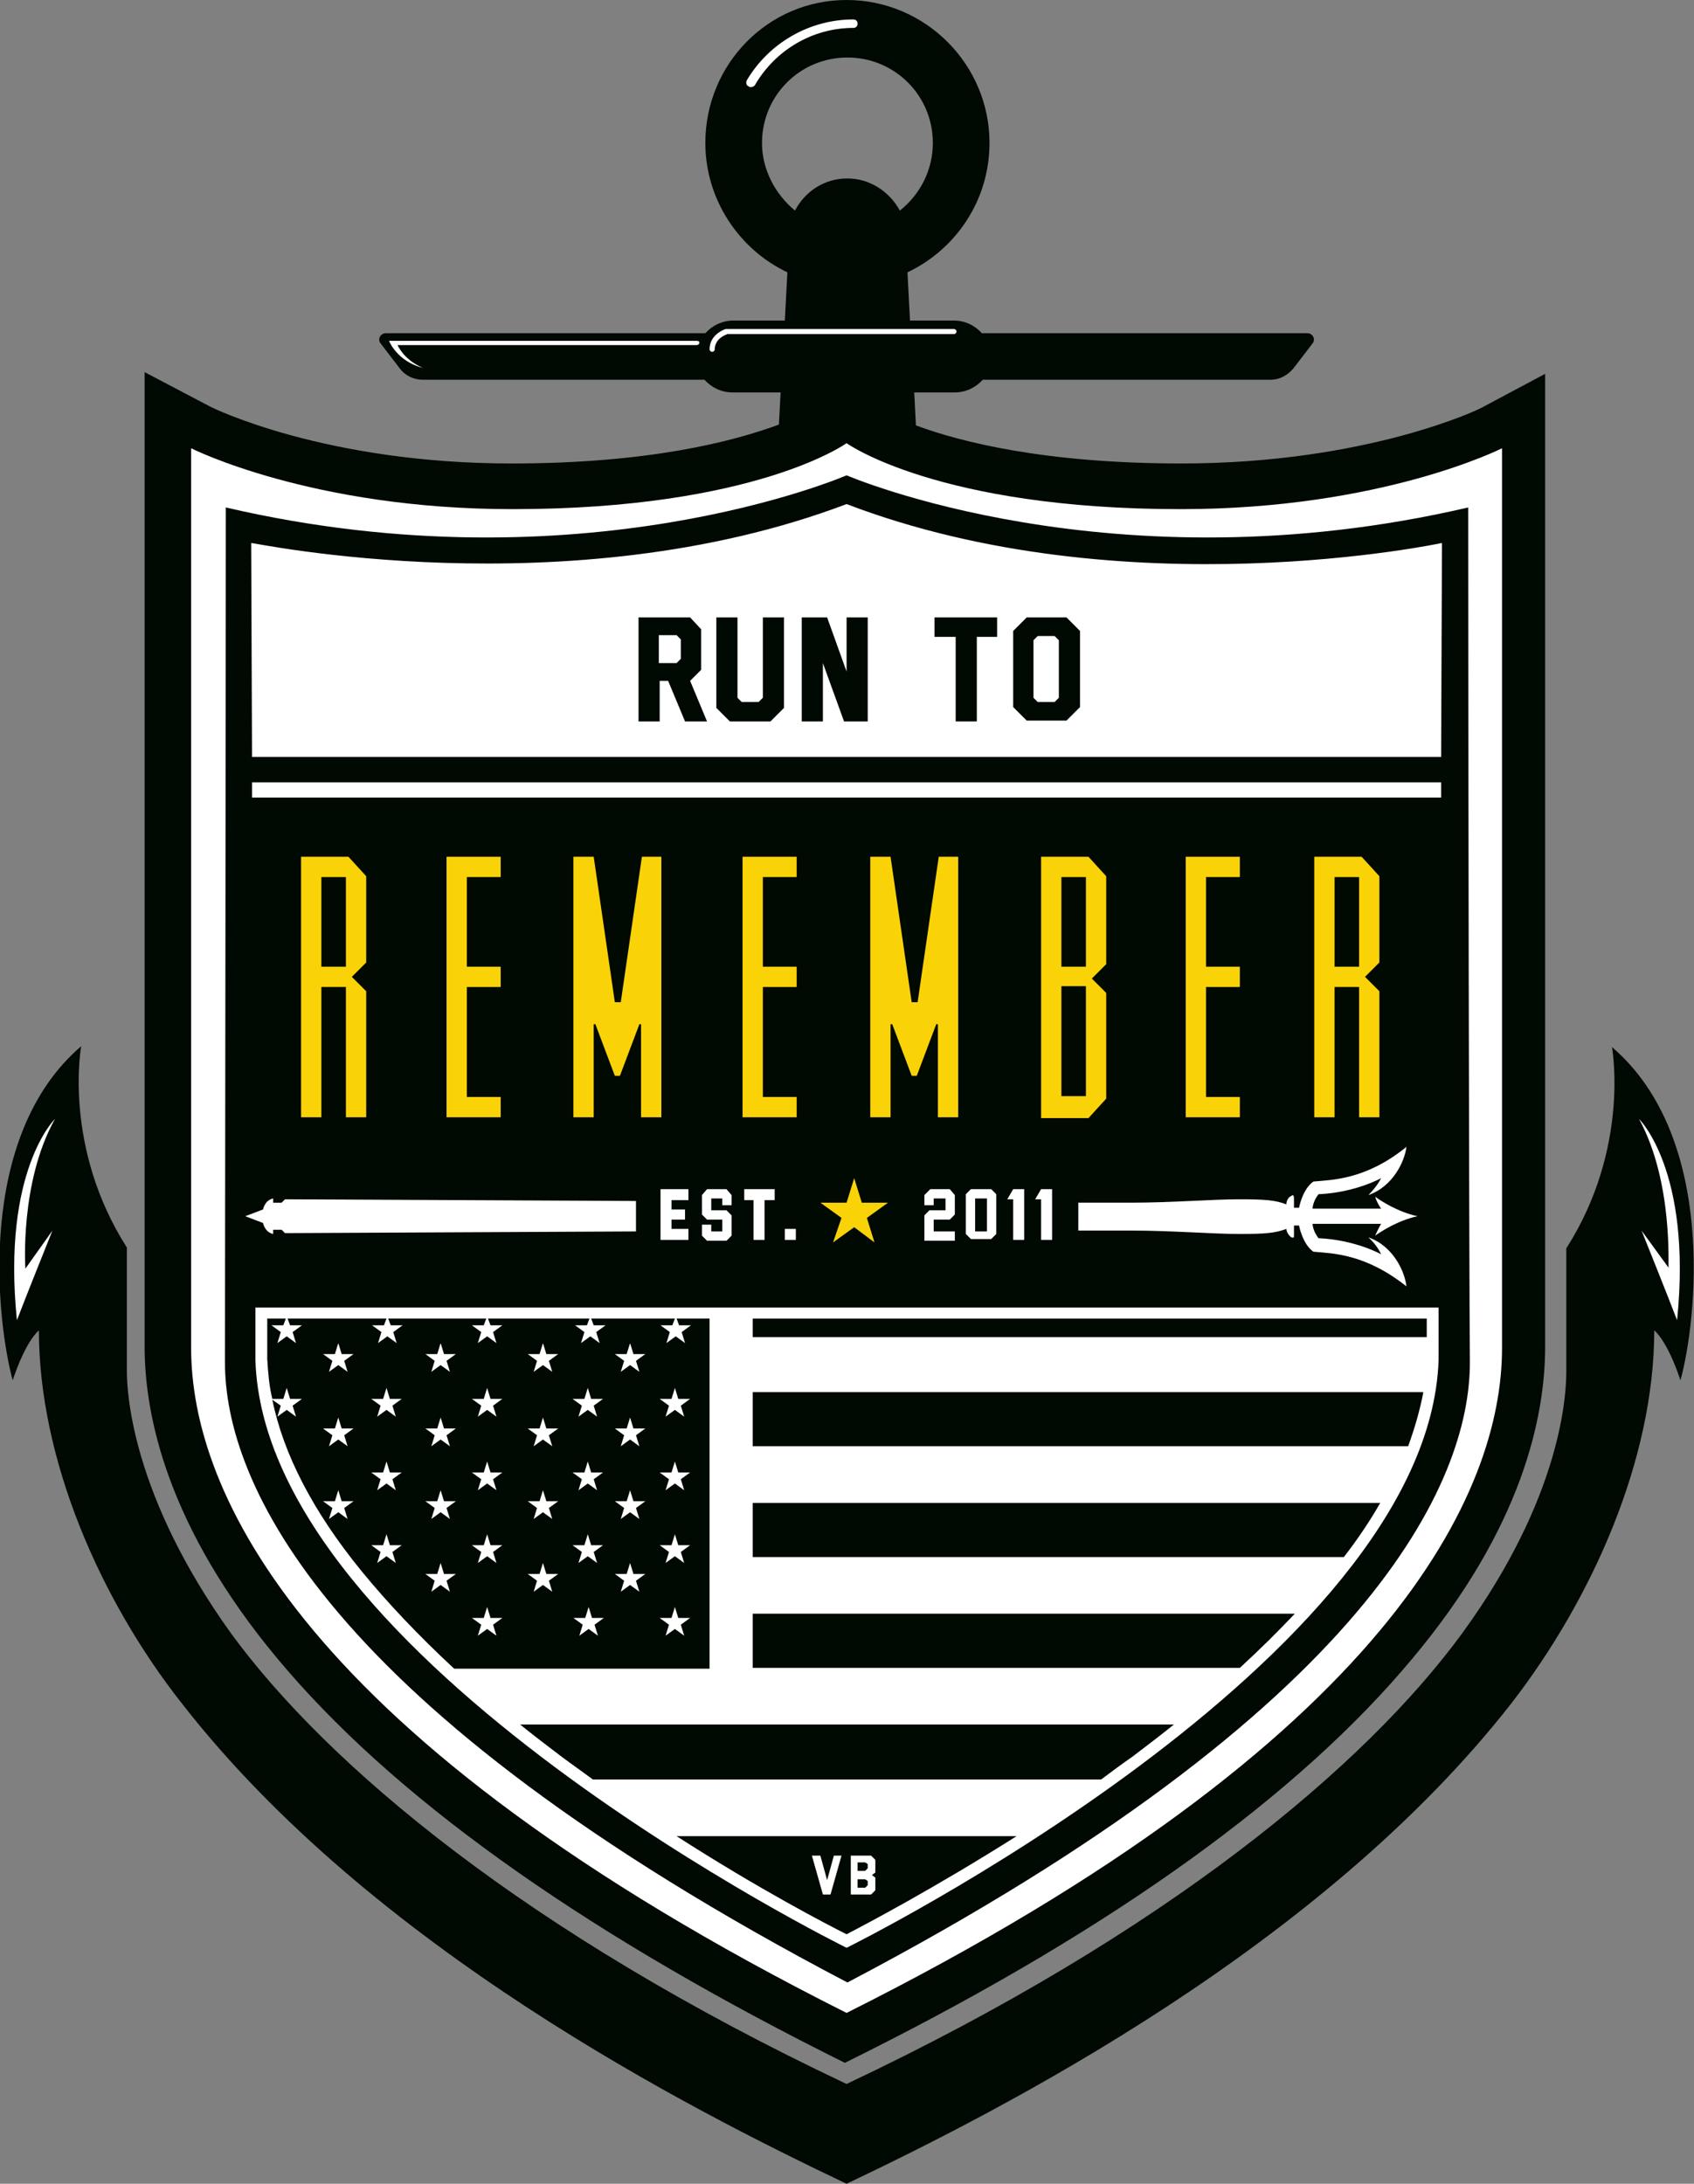
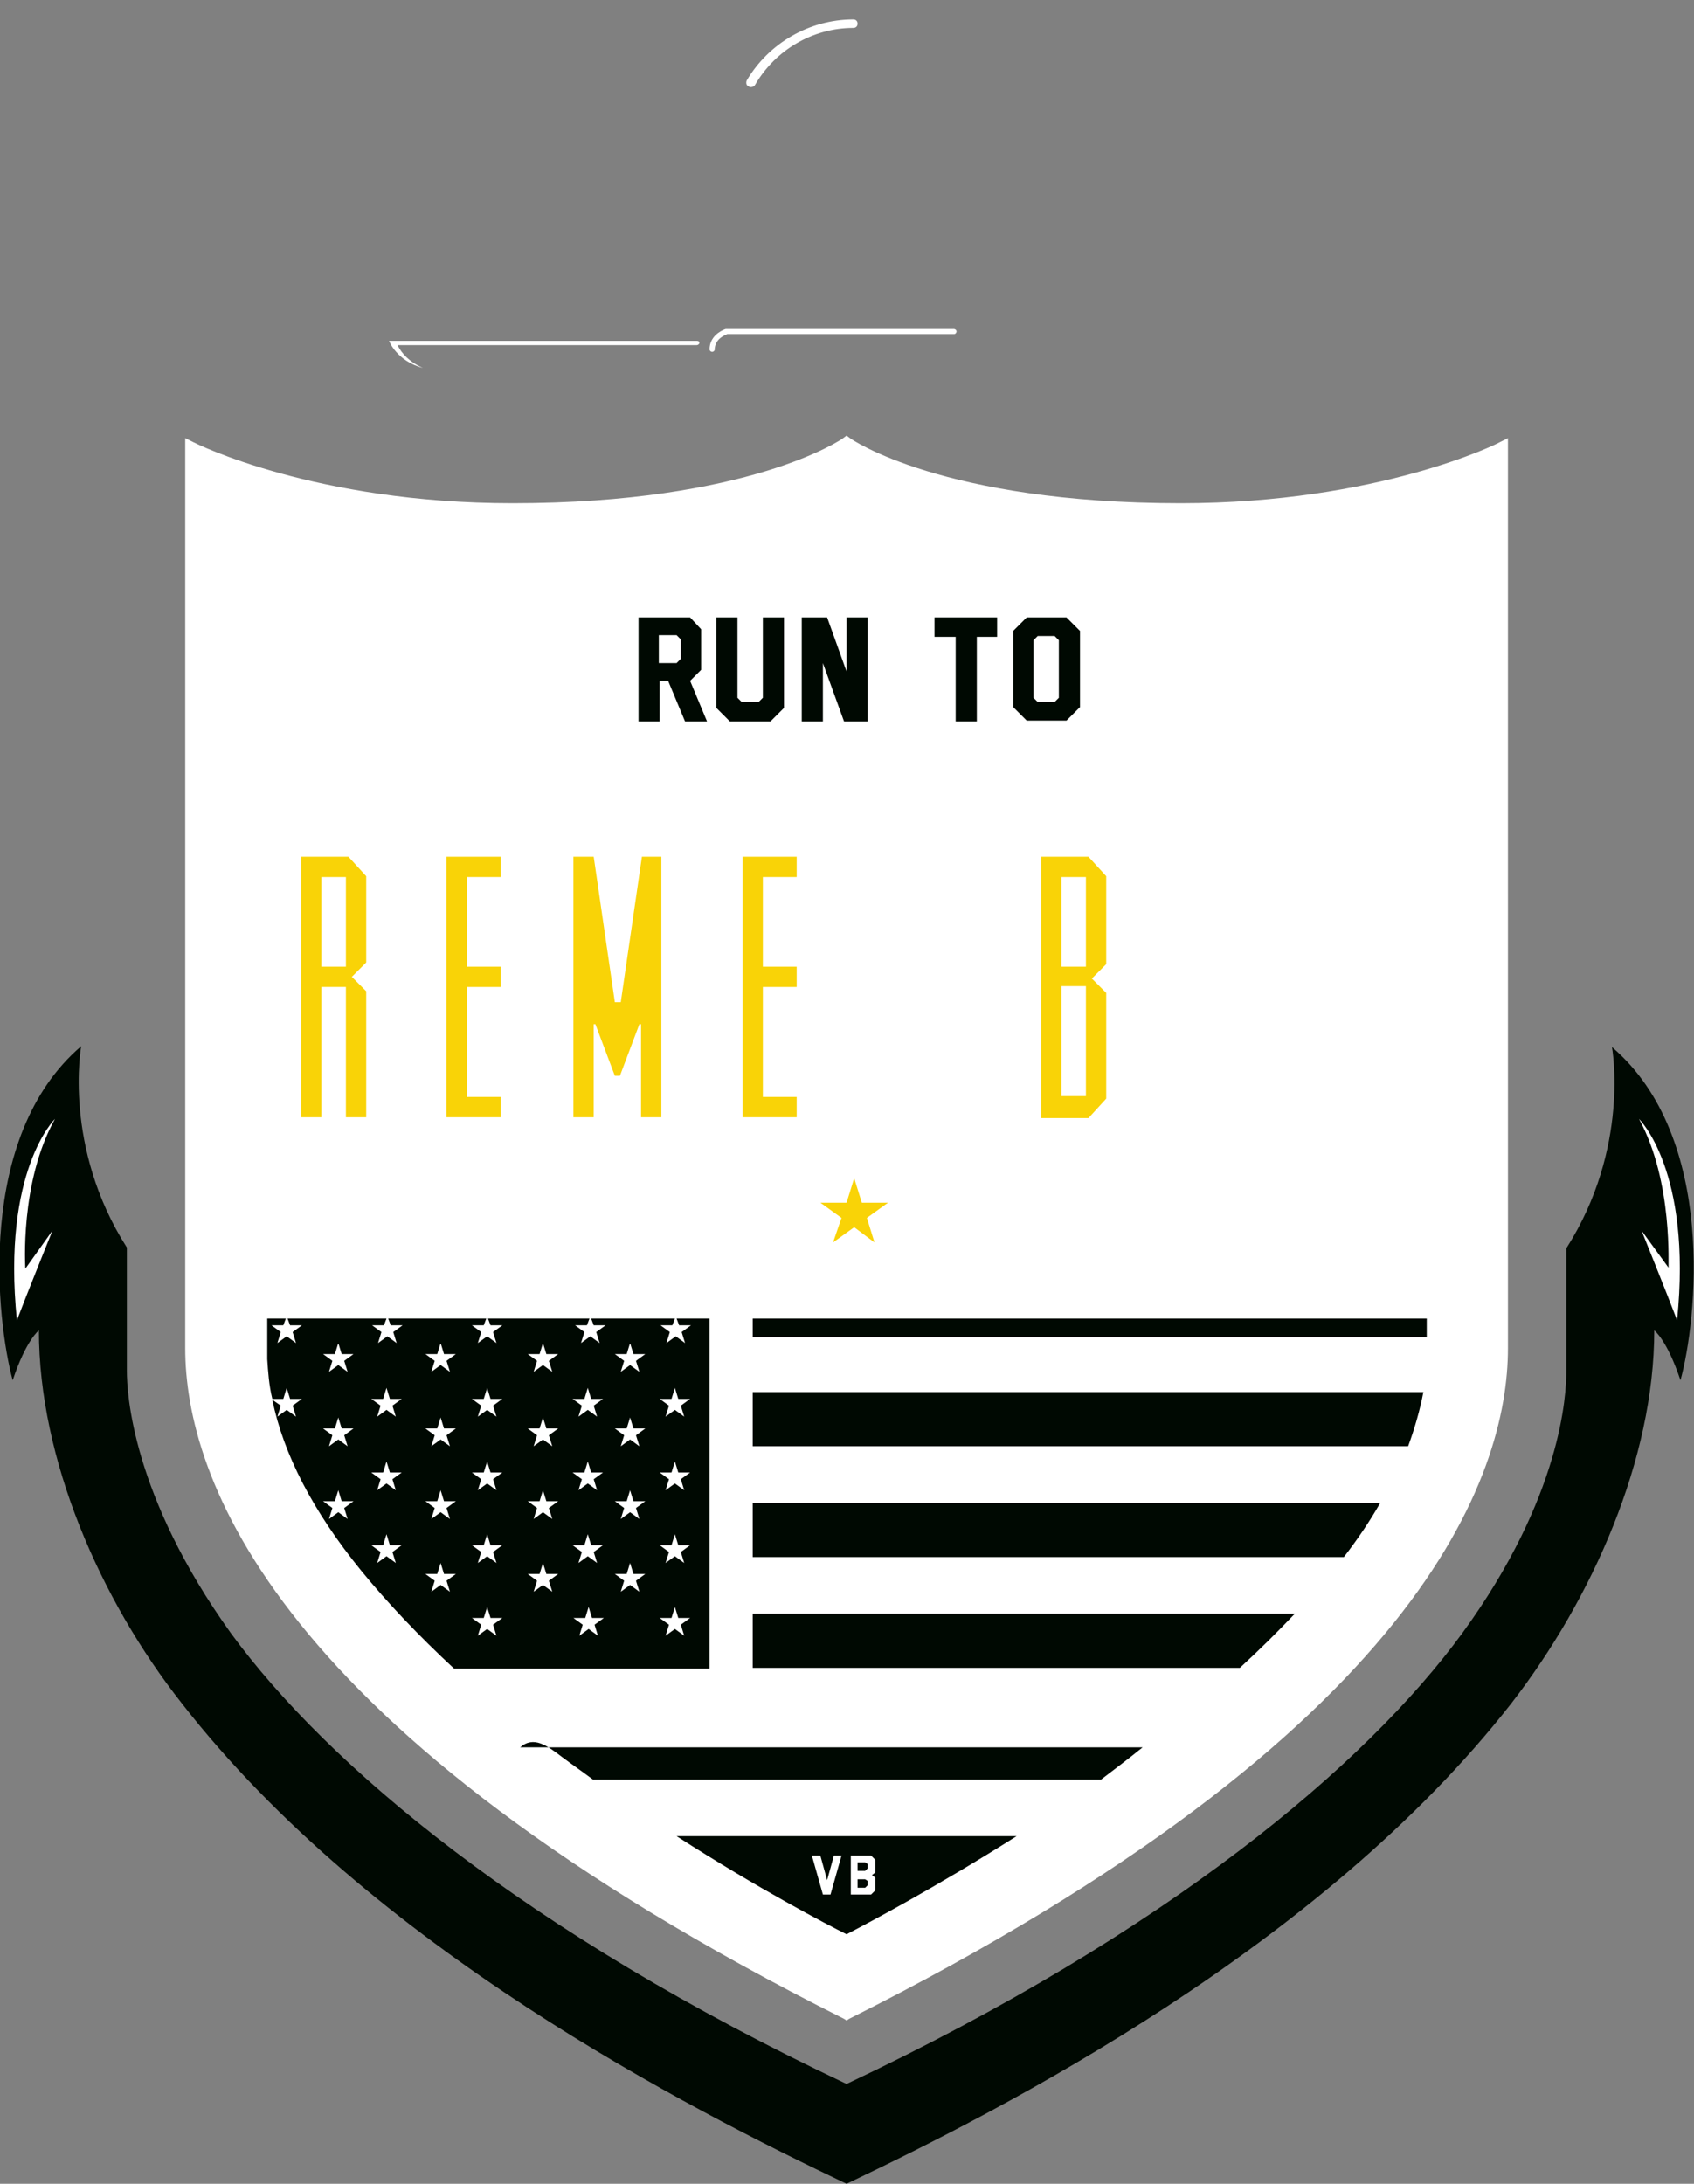
<svg xmlns="http://www.w3.org/2000/svg" id="Layer_1" x="0px" y="0px" viewBox="0 0 200.3 258.2" style="enable-background:new 0 0 200.3 258.2;" xml:space="preserve">
  <rect x="0" y="0" width="200.3" height="258.2" fill="#808080" stroke="none" />
  <style type="text/css">	.st0{fill:#FFFFFF;}	.st1{fill:#000902;}	.st2{fill:#F9D307;}</style>
  <g id="XMLID_1_">
    <path id="XMLID_336_" class="st0" d="M177.3,52.3c-0.1,0.1-14.3,7.2-37.7,7.2c-28.1,0-39-7.6-39.1-7.7l-0.4-0.3l-0.4,0.3  c-0.1,0.1-11.1,7.7-39.1,7.7c-23.4,0-37.5-7.1-37.7-7.2l-1-0.5v107.6c0,15,10.1,45.3,77.9,79.3l0.3,0.2l0.3-0.2  c67.8-34,77.9-64.3,77.9-79.3V51.8L177.3,52.3z" />
    <g id="XMLID_2_">
      <path id="XMLID_335_" class="st1" d="M190.6,123.8c0,0,2.2,11.9-5.4,23.8c0,13.4,0,9.6,0,14.6c0,2.6-0.5,14.7-12.3,30.9   c-11.4,15.6-34.9,35.4-72.8,53.3c-37.9-17.9-61.4-37.7-72.8-53.3C15.6,176.8,15,164.7,15,162.1c0-5.1,0-1.3,0-14.6   c-7.6-11.9-5.4-23.8-5.4-23.8c-12.5,10.7-10,32.5-8.1,39.5c1.6-4.8,3.1-5.9,3.1-5.9c0,15.2,7.2,31.8,16.9,44.1   c22.5,28.9,60.1,48,78.6,56.8c18.5-8.8,56.1-28,78.6-56.8c9.6-12.4,16.9-28.9,16.9-44.1c0,0,1.5,1.1,3.1,5.9   C200.6,156.3,203.1,134.5,190.6,123.8z" />
      <path id="XMLID_334_" class="st0" d="M193.8,132.3c0,0,6.3,6.1,4.5,23.8c-1.1-2.9-4.2-10.6-4.2-10.6l3.2,4.4   C197.2,150,197.9,139.8,193.8,132.3z" />
      <path id="XMLID_333_" class="st0" d="M6.5,132.3c0,0-6.3,6.1-4.5,23.8c1.1-2.9,4.2-10.6,4.2-10.6L3,150C3,150,2.3,139.8,6.5,132.3   z" />
      <polygon id="XMLID_330_" class="st1" points="89,155.9 89,158.1 168.7,158.1 168.7,155.9   " />
      <path id="XMLID_327_" class="st1" d="M89,171h77.5c0.8-2.2,1.4-4.3,1.8-6.4H89V171z" />
      <path id="XMLID_324_" class="st1" d="M89,184.1h69.9c1.7-2.2,3.1-4.3,4.3-6.4H89V184.1z" />
      <path id="XMLID_321_" class="st1" d="M89,197.2h57.6c2.4-2.2,4.5-4.3,6.5-6.4H89V197.2z" />
-       <path id="XMLID_318_" class="st1" d="M66.4,207.7c1.2,0.9,2.5,1.8,3.7,2.7h60.1c1.2-0.9,2.4-1.8,3.7-2.7c1.7-1.3,3.3-2.5,4.9-3.8   H61.5C63.1,205.2,64.7,206.4,66.4,207.7z" />
+       <path id="XMLID_318_" class="st1" d="M66.4,207.7c1.2,0.9,2.5,1.8,3.7,2.7h60.1c1.7-1.3,3.3-2.5,4.9-3.8   H61.5C63.1,205.2,64.7,206.4,66.4,207.7z" />
      <path id="XMLID_251_" class="st1" d="M80,155.9l0.3,0.8h1.4l-1.1,0.8l0.4,1.3l-1.1-0.8l-1.1,0.8l0.4-1.3l-1.1-0.8h1.4l0.3-0.8   h-9.9l0.3,0.8h1.4l-1.1,0.8l0.4,1.3l-1.1-0.8l-1.1,0.8l0.4-1.3l-1.1-0.8h1.4l0.3-0.8H57.7l0.3,0.8h1.4l-1.1,0.8l0.4,1.3l-1.1-0.8   l-1.1,0.8l0.4-1.3l-1.1-0.8h1.4l0.3-0.8H45.9l0.3,0.8h1.4l-1.1,0.8l0.4,1.3l-1.1-0.8l-1.1,0.8l0.4-1.3l-1.1-0.8h1.4l0.3-0.8H34   l0.3,0.8h1.4l-1.1,0.8l0.4,1.3l-1.1-0.8l-1.1,0.8l0.4-1.3l-1.1-0.8h1.4l0.3-0.8h-2.2l0,4.8c0.1,1.5,0.2,3.1,0.6,4.7h1.3l0.4-1.3   l0.4,1.3h1.4l-1.1,0.8l0.4,1.3l-1.1-0.8l-1.1,0.8l0.4-1.3l-1-0.7c1.3,6.4,4.8,13.2,10.5,20.2c3.1,3.8,6.8,7.7,11,11.6h30.2v-41.4   H80z M41.1,179.6l-1.1-0.8l-1.1,0.8l0.4-1.3l-1.1-0.8h1.4l0.4-1.3l0.4,1.3h1.4l-1.1,0.8L41.1,179.6z M40.7,169.7l0.4,1.3l-1.1-0.8   l-1.1,0.8l0.4-1.3l-1.1-0.8h1.4l0.4-1.3l0.4,1.3h1.4L40.7,169.7z M40.7,160.9l0.4,1.3l-1.1-0.8l-1.1,0.8l0.4-1.3l-1.1-0.8h1.4   l0.4-1.3l0.4,1.3h1.4L40.7,160.9z M46.8,184.8l-1.1-0.8l-1.1,0.8l0.4-1.3l-1.1-0.8h1.4l0.4-1.3l0.4,1.3h1.4l-1.1,0.8L46.8,184.8z    M46.4,174.9l0.4,1.3l-1.1-0.8l-1.1,0.8l0.4-1.3l-1.1-0.8h1.4l0.4-1.3l0.4,1.3h1.4L46.4,174.9z M46.4,166.2l0.4,1.3l-1.1-0.8   l-1.1,0.8l0.4-1.3l-1.1-0.8h1.4l0.4-1.3l0.4,1.3h1.4L46.4,166.2z M52.8,186.9l0.4,1.3l-1.1-0.8l-1.1,0.8l0.4-1.3l-1.1-0.8h1.4   l0.4-1.3l0.4,1.3h1.4L52.8,186.9z M52.8,178.3l0.4,1.3l-1.1-0.8l-1.1,0.8l0.4-1.3l-1.1-0.8h1.4l0.4-1.3l0.4,1.3h1.4L52.8,178.3z    M52.8,169.7l0.4,1.3l-1.1-0.8l-1.1,0.8l0.4-1.3l-1.1-0.8h1.4l0.4-1.3l0.4,1.3h1.4L52.8,169.7z M52.8,160.9l0.4,1.3l-1.1-0.8   l-1.1,0.8l0.4-1.3l-1.1-0.8h1.4l0.4-1.3l0.4,1.3h1.4L52.8,160.9z M58.7,193.4l-1.1-0.8l-1.1,0.8l0.4-1.3l-1.1-0.8h1.4l0.4-1.3   l0.4,1.3h1.4l-1.1,0.8L58.7,193.4z M58.3,183.5l0.4,1.3l-1.1-0.8l-1.1,0.8l0.4-1.3l-1.1-0.8h1.4l0.4-1.3l0.4,1.3h1.4L58.3,183.5z    M58.3,174.9l0.4,1.3l-1.1-0.8l-1.1,0.8l0.4-1.3l-1.1-0.8h1.4l0.4-1.3l0.4,1.3h1.4L58.3,174.9z M58.3,166.2l0.4,1.3l-1.1-0.8   l-1.1,0.8l0.4-1.3l-1.1-0.8h1.4l0.4-1.3l0.4,1.3h1.4L58.3,166.2z M65.3,188.2l-1.1-0.8l-1.1,0.8l0.4-1.3l-1.1-0.8h1.4l0.4-1.3   l0.4,1.3H66l-1.1,0.8L65.3,188.2z M64.9,178.3l0.4,1.3l-1.1-0.8l-1.1,0.8l0.4-1.3l-1.1-0.8h1.4l0.4-1.3l0.4,1.3H66L64.9,178.3z    M64.9,169.7l0.4,1.3l-1.1-0.8l-1.1,0.8l0.4-1.3l-1.1-0.8h1.4l0.4-1.3l0.4,1.3H66L64.9,169.7z M64.9,160.9l0.4,1.3l-1.1-0.8   l-1.1,0.8l0.4-1.3l-1.1-0.8h1.4l0.4-1.3l0.4,1.3H66L64.9,160.9z M70.7,193.4l-1.1-0.8l-1.1,0.8l0.4-1.3l-1.1-0.8h1.4l0.4-1.3   l0.4,1.3h1.4l-1.1,0.8L70.7,193.4z M70.2,183.5l0.4,1.3l-1.1-0.8l-1.1,0.8l0.4-1.3l-1.1-0.8h1.4l0.4-1.3l0.4,1.3h1.4L70.2,183.5z    M70.2,174.9l0.4,1.3l-1.1-0.8l-1.1,0.8l0.4-1.3l-1.1-0.8h1.4l0.4-1.3l0.4,1.3h1.4L70.2,174.9z M70.2,166.2l0.4,1.3l-1.1-0.8   l-1.1,0.8l0.4-1.3l-1.1-0.8h1.4l0.4-1.3l0.4,1.3h1.4L70.2,166.2z M75.6,188.2l-1.1-0.8l-1.1,0.8l0.4-1.3l-1.1-0.8h1.4l0.4-1.3   l0.4,1.3h1.4l-1.1,0.8L75.6,188.2z M75.2,178.3l0.4,1.3l-1.1-0.8l-1.1,0.8l0.4-1.3l-1.1-0.8h1.4l0.4-1.3l0.4,1.3h1.4L75.2,178.3z    M75.2,169.7l0.4,1.3l-1.1-0.8l-1.1,0.8l0.4-1.3l-1.1-0.8h1.4l0.4-1.3l0.4,1.3h1.4L75.2,169.7z M75.2,160.9l0.4,1.3l-1.1-0.8   l-1.1,0.8l0.4-1.3l-1.1-0.8h1.4l0.4-1.3l0.4,1.3h1.4L75.2,160.9z M80.9,193.4l-1.1-0.8l-1.1,0.8l0.4-1.3l-1.1-0.8h1.4l0.4-1.3   l0.4,1.3h1.4l-1.1,0.8L80.9,193.4z M80.5,183.5l0.4,1.3l-1.1-0.8l-1.1,0.8l0.4-1.3l-1.1-0.8h1.4l0.4-1.3l0.4,1.3h1.4L80.5,183.5z    M80.5,174.9l0.4,1.3l-1.1-0.8l-1.1,0.8l0.4-1.3l-1.1-0.8h1.4l0.4-1.3l0.4,1.3h1.4L80.5,174.9z M80.5,166.2l0.4,1.3l-1.1-0.8   l-1.1,0.8l0.4-1.3l-1.1-0.8h1.4l0.4-1.3l0.4,1.3h1.4L80.5,166.2z" />
-       <path id="XMLID_239_" class="st1" d="M173.6,60c-42.1,9.8-73.5-3.8-73.5-3.8S68.8,69.8,26.7,60c0,25.7-0.1,88.5-0.1,101.1   c0,14,11.4,40.7,73.6,73.3c62.1-32.6,73.6-59.3,73.6-73.3C173.7,148.5,173.6,85.7,173.6,60z M100.1,59.6   c33,12.6,70.4,4.6,70.4,4.6l-0.1,25.3H29.8l-0.1-25.3C29.7,64.1,67.1,72.1,100.1,59.6z M29.8,92.5h140.6l0,1.8H29.8L29.8,92.5z    M100.1,230.3c0,0-68.8-33.9-69.9-69.5l0-6.2h139.9l0,6.2C168.9,196.3,100.1,230.3,100.1,230.3z" />
      <g id="XMLID_236_">
        <path id="XMLID_238_" class="st0" d="M75.2,142c-21.9-0.1-41.5-0.2-41.5-0.2l-0.4,0.4h-1c0,0,0-0.2,0-0.5c-1,0.2-1.2,1.3-1.2,1.3    l-2.1,0.8l2.1,0.8c0,0,0.2,1.1,1.2,1.3c0-0.3,0-0.5,0-0.5h1l0.4,0.4c0,0,19.6-0.1,41.5-0.2V142z" />
        <path id="XMLID_237_" class="st0" d="M161.8,146.3c1.1,1,1.5,2,1.5,2s-3-1.7-7.4-1.9c-0.7-0.9-0.7-1.7-0.7-1.7h8.1    c0,0-0.4,0.7-0.7,1.4c0.7-0.5,2.7-1.8,5-2.3c-2.3-0.5-4.3-1.8-5-2.3c0.2,0.7,0.7,1.4,0.7,1.4h-8.1c0,0,0-0.8,0.7-1.7    c4.4-0.2,7.4-1.9,7.4-1.9s-0.4,0.9-1.5,2c2.9-1,4.3-4,4.5-5.7c-4.8,3.9-8.8,3.9-11,4.1c-1.3,0.9-1.7,3.1-1.7,3.1h-0.6    c0,0,0-0.8,0-1.1c0-0.3-0.1-0.5-0.3-0.3c-0.3,0.1-0.6,0.5-0.6,1c-1.3-0.5-2.5-0.6-5.6-0.6s-8,0.4-12.7,0.4c-0.6,0-2.9,0-6.3,0    v3.3c3.4,0,5.7,0,6.3,0c4.7,0,9.6,0.4,12.7,0.4s4.3-0.1,5.6-0.6c0,0.4,0.4,0.9,0.6,1c0.3,0.1,0.3,0,0.3-0.3s0-1.1,0-1.1h0.6    c0,0,0.4,2.2,1.7,3.1c2.2,0.2,6.1,0.2,11,4.1C166.1,150.3,164.7,147.3,161.8,146.3z" />
      </g>
      <g id="XMLID_206_">
        <path id="XMLID_227_" class="st1" d="M81.6,80.5l1.3-1.3v-2.4v-2.4L81.6,73h-3.6h-0.8h-1.7v12.3h2.5v-4.8H79l2,4.8h2.6L81.6,80.5    L81.6,80.5z M80.5,76.7v1.2L80,78.4h-2.1v-3.3H80l0.5,0.5V76.7z" />
        <polygon id="XMLID_224_" class="st1" points="90.2,82.5 89.7,83 87.7,83 87.2,82.5 87.2,73 84.7,73 84.7,83.7 86.3,85.3     91.1,85.3 92.7,83.7 92.7,73 90.2,73    " />
        <path id="XMLID_214_" class="st1" d="M126.1,73h-4.7l-1.6,1.6v4.3v0.4v4.3l1.6,1.6h4.7l1.6-1.6v-4.3v-0.4v-4.3L126.1,73z     M125.2,78.9v0.4v3.2l-0.5,0.5h-2l-0.5-0.5v-3.2v-0.4v-3.2l0.5-0.5h2l0.5,0.5V78.9z" />
        <polygon id="XMLID_211_" class="st1" points="110.5,75.3 113,75.3 113,85.3 115.5,85.3 115.5,75.3 117.9,75.3 117.9,73 110.5,73        " />
        <polygon id="XMLID_208_" class="st1" points="100.1,79.4 97.8,73 97.3,73 95.3,73 94.8,73 94.8,85.3 97.3,85.3 97.3,78.4     99.8,85.3 100.1,85.3 102.3,85.3 102.6,85.3 102.6,73 100.1,73    " />
      </g>
      <polygon id="XMLID_205_" class="st2" points="101,139.3 101.9,142.2 105,142.2 102.5,144 103.4,146.9 101,145.1 98.5,146.9    99.5,144 97,142.2 100.1,142.2   " />
      <polygon id="XMLID_204_" class="st2" points="59.2,103.7 59.2,101.3 55.2,101.3 53.4,101.3 52.8,101.3 52.8,132.1 53.4,132.1    55.2,132.1 59.2,132.1 59.2,129.7 55.2,129.7 55.2,116.7 59.2,116.7 59.2,114.3 55.2,114.3 55.2,103.7   " />
-       <polygon id="XMLID_203_" class="st2" points="146.6,103.7 146.6,101.3 142.6,101.3 140.8,101.3 140.2,101.3 140.2,132.1    140.8,132.1 142.6,132.1 146.6,132.1 146.6,129.7 142.6,129.7 142.6,116.7 146.6,116.7 146.6,114.3 142.6,114.3 142.6,103.7   " />
      <polygon id="XMLID_202_" class="st2" points="94.2,103.7 94.2,101.3 90.2,101.3 88.4,101.3 87.8,101.3 87.8,132.1 88.4,132.1    90.2,132.1 94.2,132.1 94.2,129.7 90.2,129.7 90.2,116.7 94.2,116.7 94.2,114.3 90.2,114.3 90.2,103.7   " />
      <path id="XMLID_199_" class="st2" d="M41.6,115.5l1.7-1.7v-10.2l-2.1-2.3h-0.3H38h-1.5h-0.9v30.8H38v-15.4h2.9v15.4h2.4v-14.9   L41.6,115.5z M40.9,114.3H38v-10.6h2.9V114.3z" />
-       <path id="XMLID_195_" class="st2" d="M161.4,115.5l1.7-1.7v-10.2l-2.1-2.3h-0.3h-2.9h-1.5h-0.9v30.8h2.4v-15.4h2.9v15.4h2.4v-14.9   L161.4,115.5z M160.7,114.3h-2.9v-10.6h2.9V114.3z" />
      <path id="XMLID_191_" class="st2" d="M130.8,103.6l-2.1-2.3h-0.3h-2.9H124h-0.9v21.6v0.4v8.9h0.9h1.5h2.9h0.3l2.1-2.3v-6.5v-0.4   v-5.6l-1.7-1.7l1.7-1.7V103.6z M125.5,103.7h2.9v10.6h-2.9V103.7z M128.4,123.2v6.4h-2.9v-6.4v-0.4v-6.2h2.9v6.2V123.2z" />
      <path id="XMLID_188_" class="st2" d="M75.9,101.3l-2.5,17.2h-0.7l-2.5-17.2h-2.4v30.8h2.4v-11h0.2l2.3,6.1H73h0.3l2.3-6.1h0.2v11   h2.4v-30.8H75.9z" />
-       <path id="XMLID_186_" class="st2" d="M111,101.3l-2.5,17.2h-0.7l-2.5-17.2h-2.4v30.8h2.4v-11h0.2l2.3,6.1h0.3h0.3l2.3-6.1h0.2v11   h2.4v-30.8H111z" />
      <g id="XMLID_176_">
-         <path id="XMLID_181_" class="st1" d="M175.2,48.2c-0.1,0.1-13.5,6.6-35.5,6.6c-16,0-26-2.5-31.4-4.5l-0.2-3.9h4.8    c1.3,0,2.5-0.6,3.3-1.5h34c1.1,0,2-0.5,2.7-1.3l2.3-3c0.4-0.5,0-1.2-0.6-1.2h-38.5c-0.8-0.9-2-1.5-3.3-1.5h-5.2l-0.3-5.7    c5.7-2.7,9.7-8.5,9.7-15.3c0-9.3-7.6-16.9-16.9-16.9S83.4,7.6,83.4,16.9c0,6.7,4,12.6,9.7,15.3l-0.3,5.7h-6.1    c-1.3,0-2.5,0.6-3.3,1.5H45.6c-0.6,0-1,0.7-0.6,1.2l2.3,3c0.6,0.8,1.6,1.3,2.7,1.3h33.3c0.8,0.9,2,1.5,3.3,1.5h5.7l-0.2,3.8    c-5.4,2-15.4,4.6-31.6,4.6c-22.1,0-35.4-6.6-35.6-6.7l-7.8-4.1l0,8.8v106.4c0,8.2,2.7,21.3,15.7,36.9    c13.4,16.1,35.2,31.7,64.7,46.6l2.4,1.2l2.4-1.2c29.5-14.8,51.3-30.5,64.7-46.6c13-15.5,15.7-28.6,15.7-36.9V53v-8.8L175.2,48.2z     M90.1,16.9c0-5.6,4.5-10.1,10.1-10.1s10.1,4.5,10.1,10.1c0,3.2-1.5,6.1-3.9,8c-1.2-2.2-3.5-3.8-6.2-3.8c-2.7,0-5,1.5-6.2,3.8    C91.7,23,90.1,20.1,90.1,16.9z M177.6,159.4c0,16.8-12.8,46.2-77.5,78.6c-64.7-32.5-77.5-61.8-77.5-78.6c0-12.3,0-106.4,0-106.4    s14.2,7.2,38,7.2c28.7,0,39.5-7.8,39.5-7.8s10.8,7.8,39.5,7.8c23.8,0,38-7.2,38-7.2S177.6,147.1,177.6,159.4z" />
        <path id="XMLID_180_" class="st0" d="M82.4,40.3H46.8h-0.8c0,0,0.9,2.4,4,3.2c-1.6-0.7-2.5-1.7-3-2.7h35.4c0.1,0,0.3-0.1,0.3-0.3    C82.7,40.4,82.6,40.3,82.4,40.3z" />
        <g id="XMLID_177_">
          <path id="XMLID_178_" class="st0" d="M84.2,41.6c-0.1,0-0.3-0.1-0.3-0.3c0-1.5,1.3-2.2,1.9-2.4c0,0,0,0,0.1,0h26.9     c0.1,0,0.3,0.1,0.3,0.3c0,0.1-0.1,0.3-0.3,0.3H86c-0.2,0.1-1.5,0.5-1.5,1.9C84.5,41.4,84.4,41.6,84.2,41.6z" />
        </g>
      </g>
      <g id="XMLID_172_">
        <path id="XMLID_174_" class="st0" d="M88.8,10.3c-0.1,0-0.2,0-0.3-0.1c-0.3-0.1-0.3-0.5-0.2-0.7c2.6-4.4,7.4-7.2,12.6-7.2    c0.3,0,0.5,0.2,0.5,0.5s-0.2,0.5-0.5,0.5c-4.8,0-9.2,2.6-11.6,6.7C89.2,10.2,89,10.3,88.8,10.3z" />
      </g>
      <g id="XMLID_150_">
        <polygon id="XMLID_170_" class="st0" points="88,141.9 89.1,141.9 89.1,146.6 90.4,146.6 90.4,141.9 91.6,141.9 91.6,140.6     88,140.6    " />
        <polygon id="XMLID_169_" class="st0" points="78.1,140.6 78.1,141.9 78.1,145.3 78.1,146.6 79.4,146.6 81.4,146.6 81.4,145.3     79.4,145.3 79.4,144.2 81,144.2 81,143 79.4,143 79.4,141.9 81.4,141.9 81.4,140.6 79.4,140.6    " />
        <polygon id="XMLID_168_" class="st0" points="85.4,140.6 84.1,140.6 83.6,140.6 83,141.3 83,143.1 83,143.4 83,143.6 83.6,144.2     85.4,144.2 85.4,145.6 84.1,145.6 84.1,144.8 83,144.8 83,146.1 83.6,146.7 84.1,146.7 85.4,146.7 85.9,146.7 86.5,146.1     86.5,144.2 86.5,143.9 86.5,143.7 85.9,143.1 84.1,143.1 84.1,141.7 85.4,141.7 85.4,142.5 86.5,142.5 86.5,141.3 85.9,140.6        " />
        <rect id="XMLID_166_" x="92.8" y="145.3" class="st0" width="1.3" height="1.3" />
        <polygon id="XMLID_165_" class="st0" points="111.8,140.6 110.4,140.6 110,140.6 109.3,141.3 109.3,142.5 110.4,142.5     110.4,141.7 111.8,141.7 111.8,143.1 109.9,143.1 109.3,143.7 109.3,143.9 109.3,144.2 109.3,146.7 112.9,146.7 112.9,145.6     110.4,145.6 110.4,144.2 112.3,144.2 112.9,143.6 112.9,143.4 112.9,143.1 112.9,141.3 112.3,140.6    " />
        <path id="XMLID_159_" class="st0" d="M116.7,140.6h-1.4h-0.5l-0.6,0.6v2.1v0.5v2.1l0.6,0.6h0.5h1.4h0.5l0.6-0.6v-2.2v-0.3v-2.2    l-0.6-0.6H116.7z M116.7,143.5v0.3v1.8h-1.4v-1.7v-0.5v-1.7h1.4V143.5z" />
        <polygon id="XMLID_152_" class="st0" points="119.1,141.8 119.8,141.8 119.8,146.6 121.1,146.6 121.1,140.6 119.8,140.6    " />
        <polygon id="XMLID_151_" class="st0" points="123.1,140.6 122.4,141.8 123.1,141.8 123.1,146.6 124.4,146.6 124.4,140.6    " />
      </g>
      <g id="XMLID_3_">
        <path id="XMLID_117_" class="st1" d="M80,217.1c9.8,6.3,17.9,10.5,20.1,11.6c2.3-1.2,10.3-5.4,20.1-11.6H80z M98.2,224h-0.9    l-1.3-4.6H97l0.8,2.9l0.8-2.9h0.9L98.2,224z M103.5,222v1.5L103,224h-2.4v-4.6h2.4l0.5,0.5v1.5l-0.4,0.3L103.5,222z" />
        <polygon id="XMLID_110_" class="st1" points="101.4,222.2 101.4,223.2 102.3,223.2 102.6,222.9 102.6,222.4 102.3,222.2    " />
        <polygon id="XMLID_33_" class="st1" points="101.4,220.2 101.4,221.2 102.3,221.2 102.6,220.9 102.6,220.4 102.3,220.2    " />
      </g>
    </g>
  </g>
</svg>